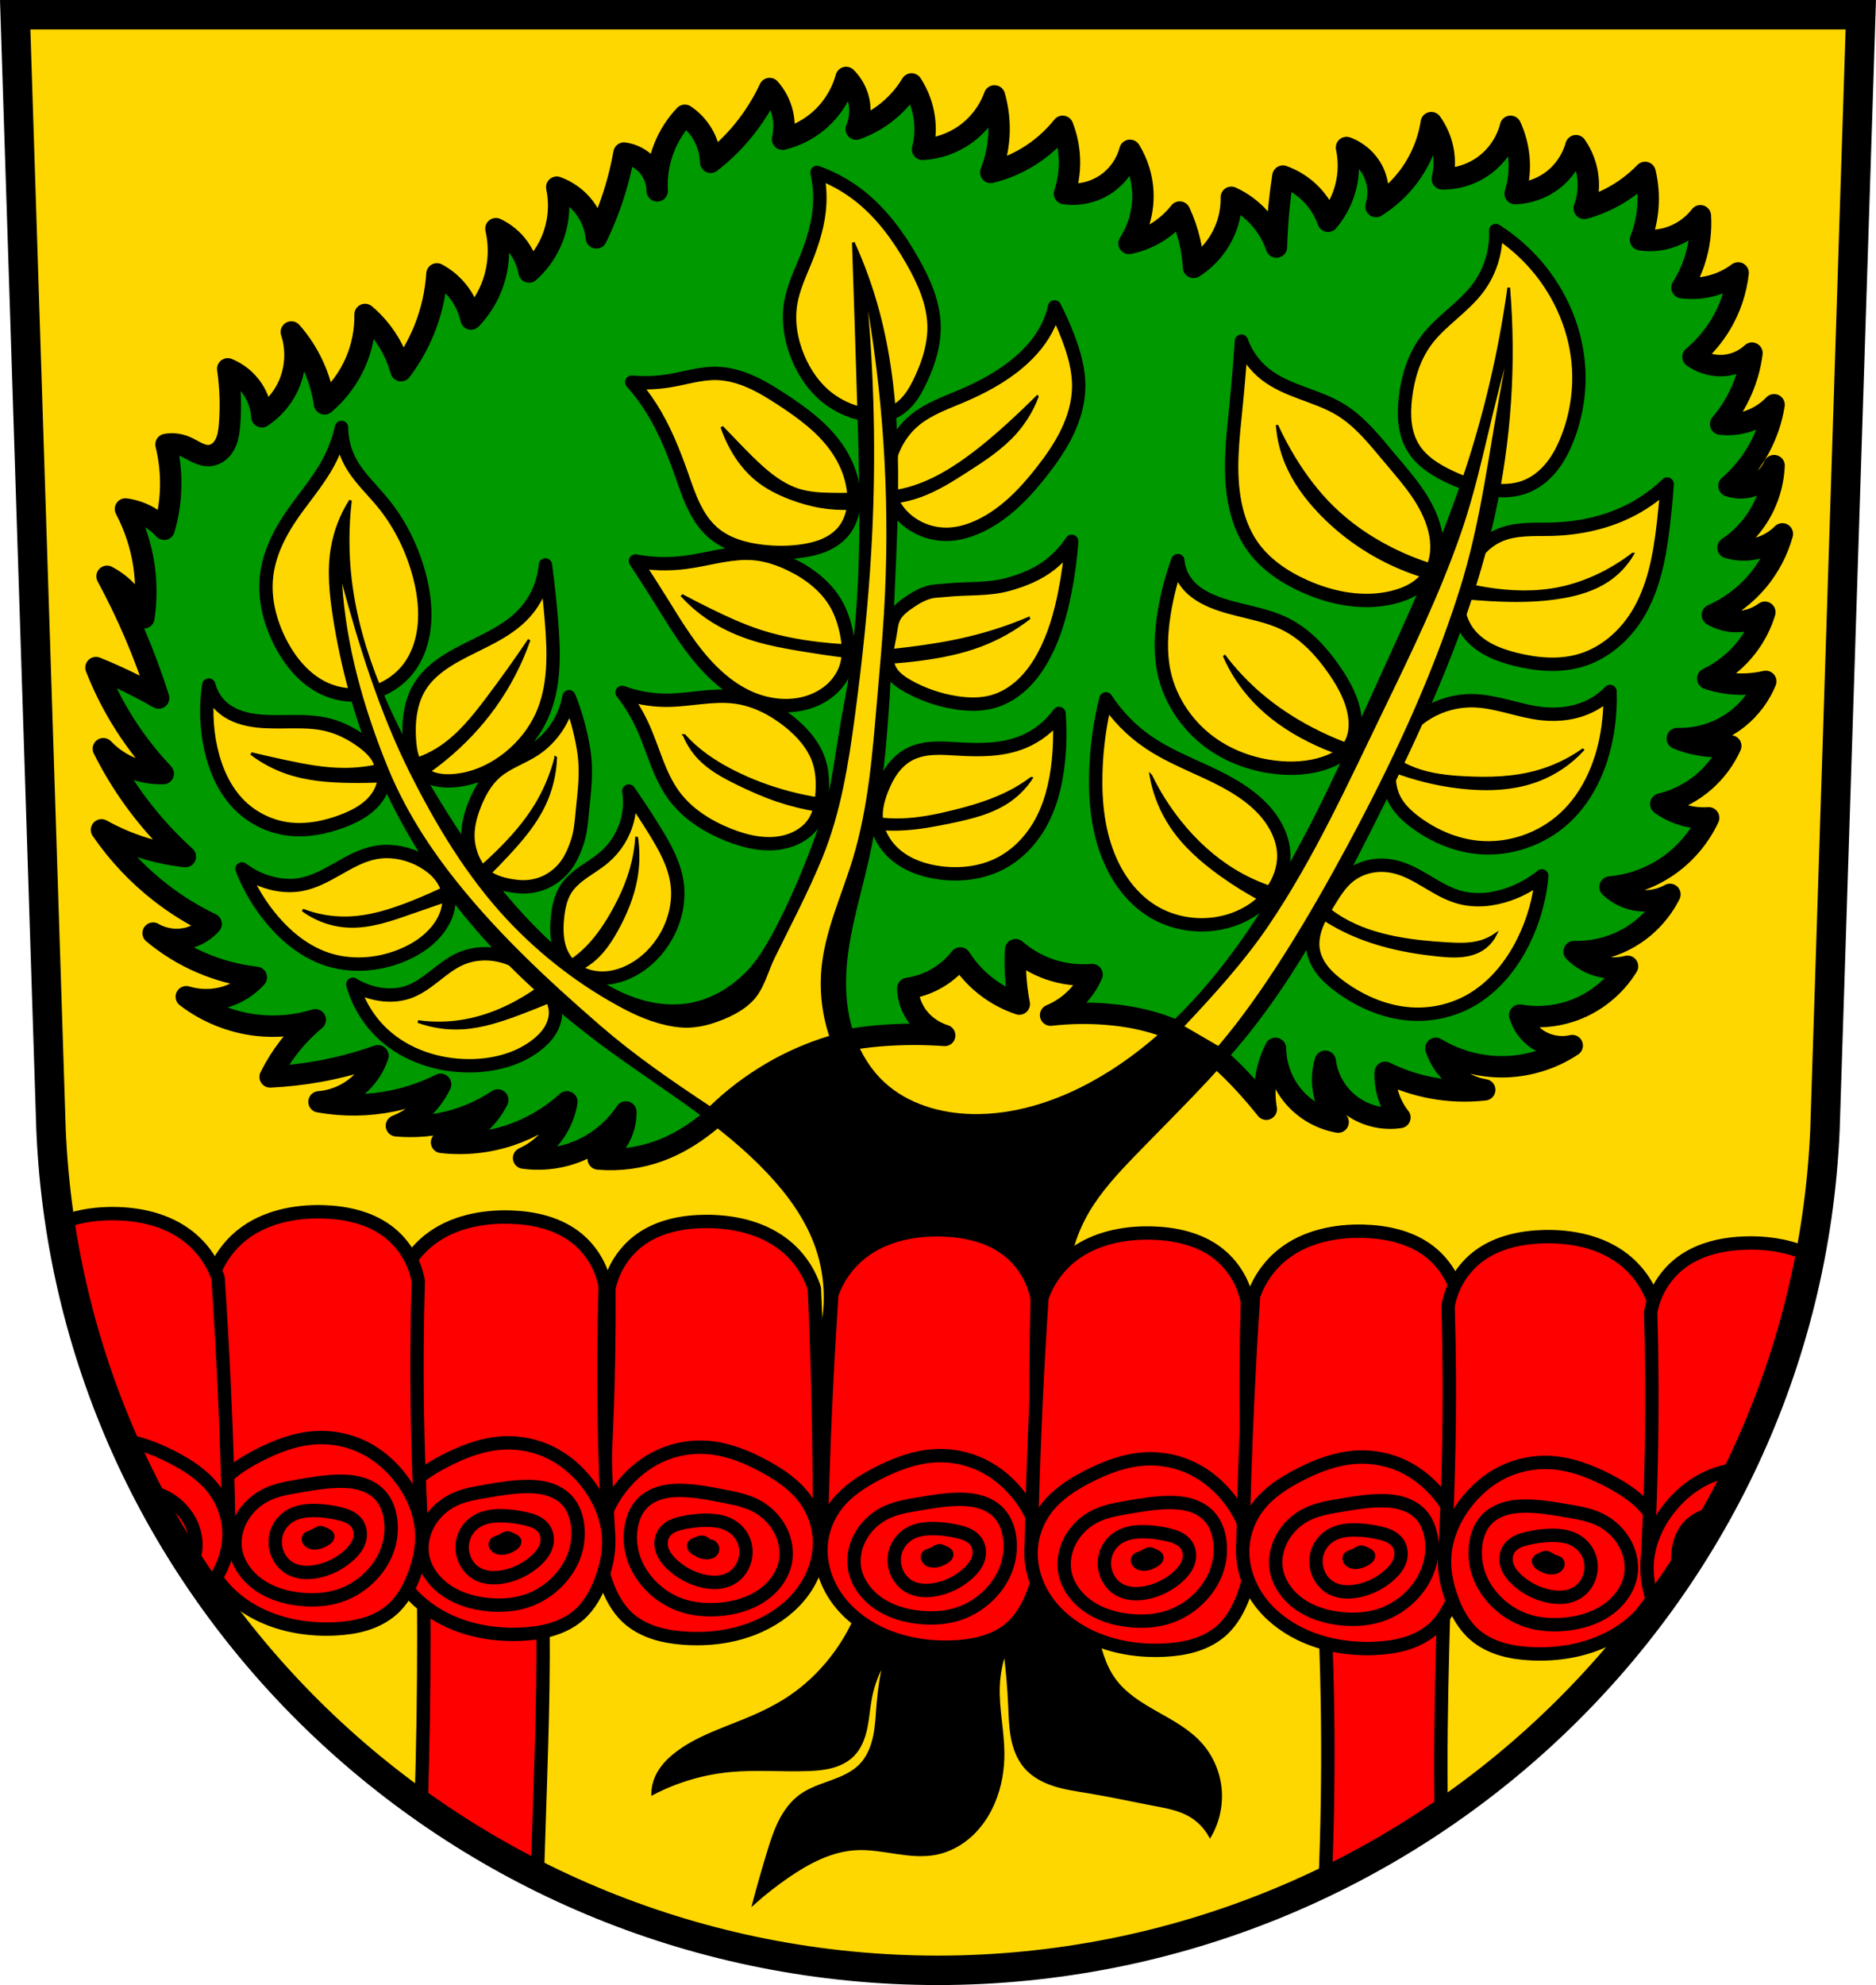
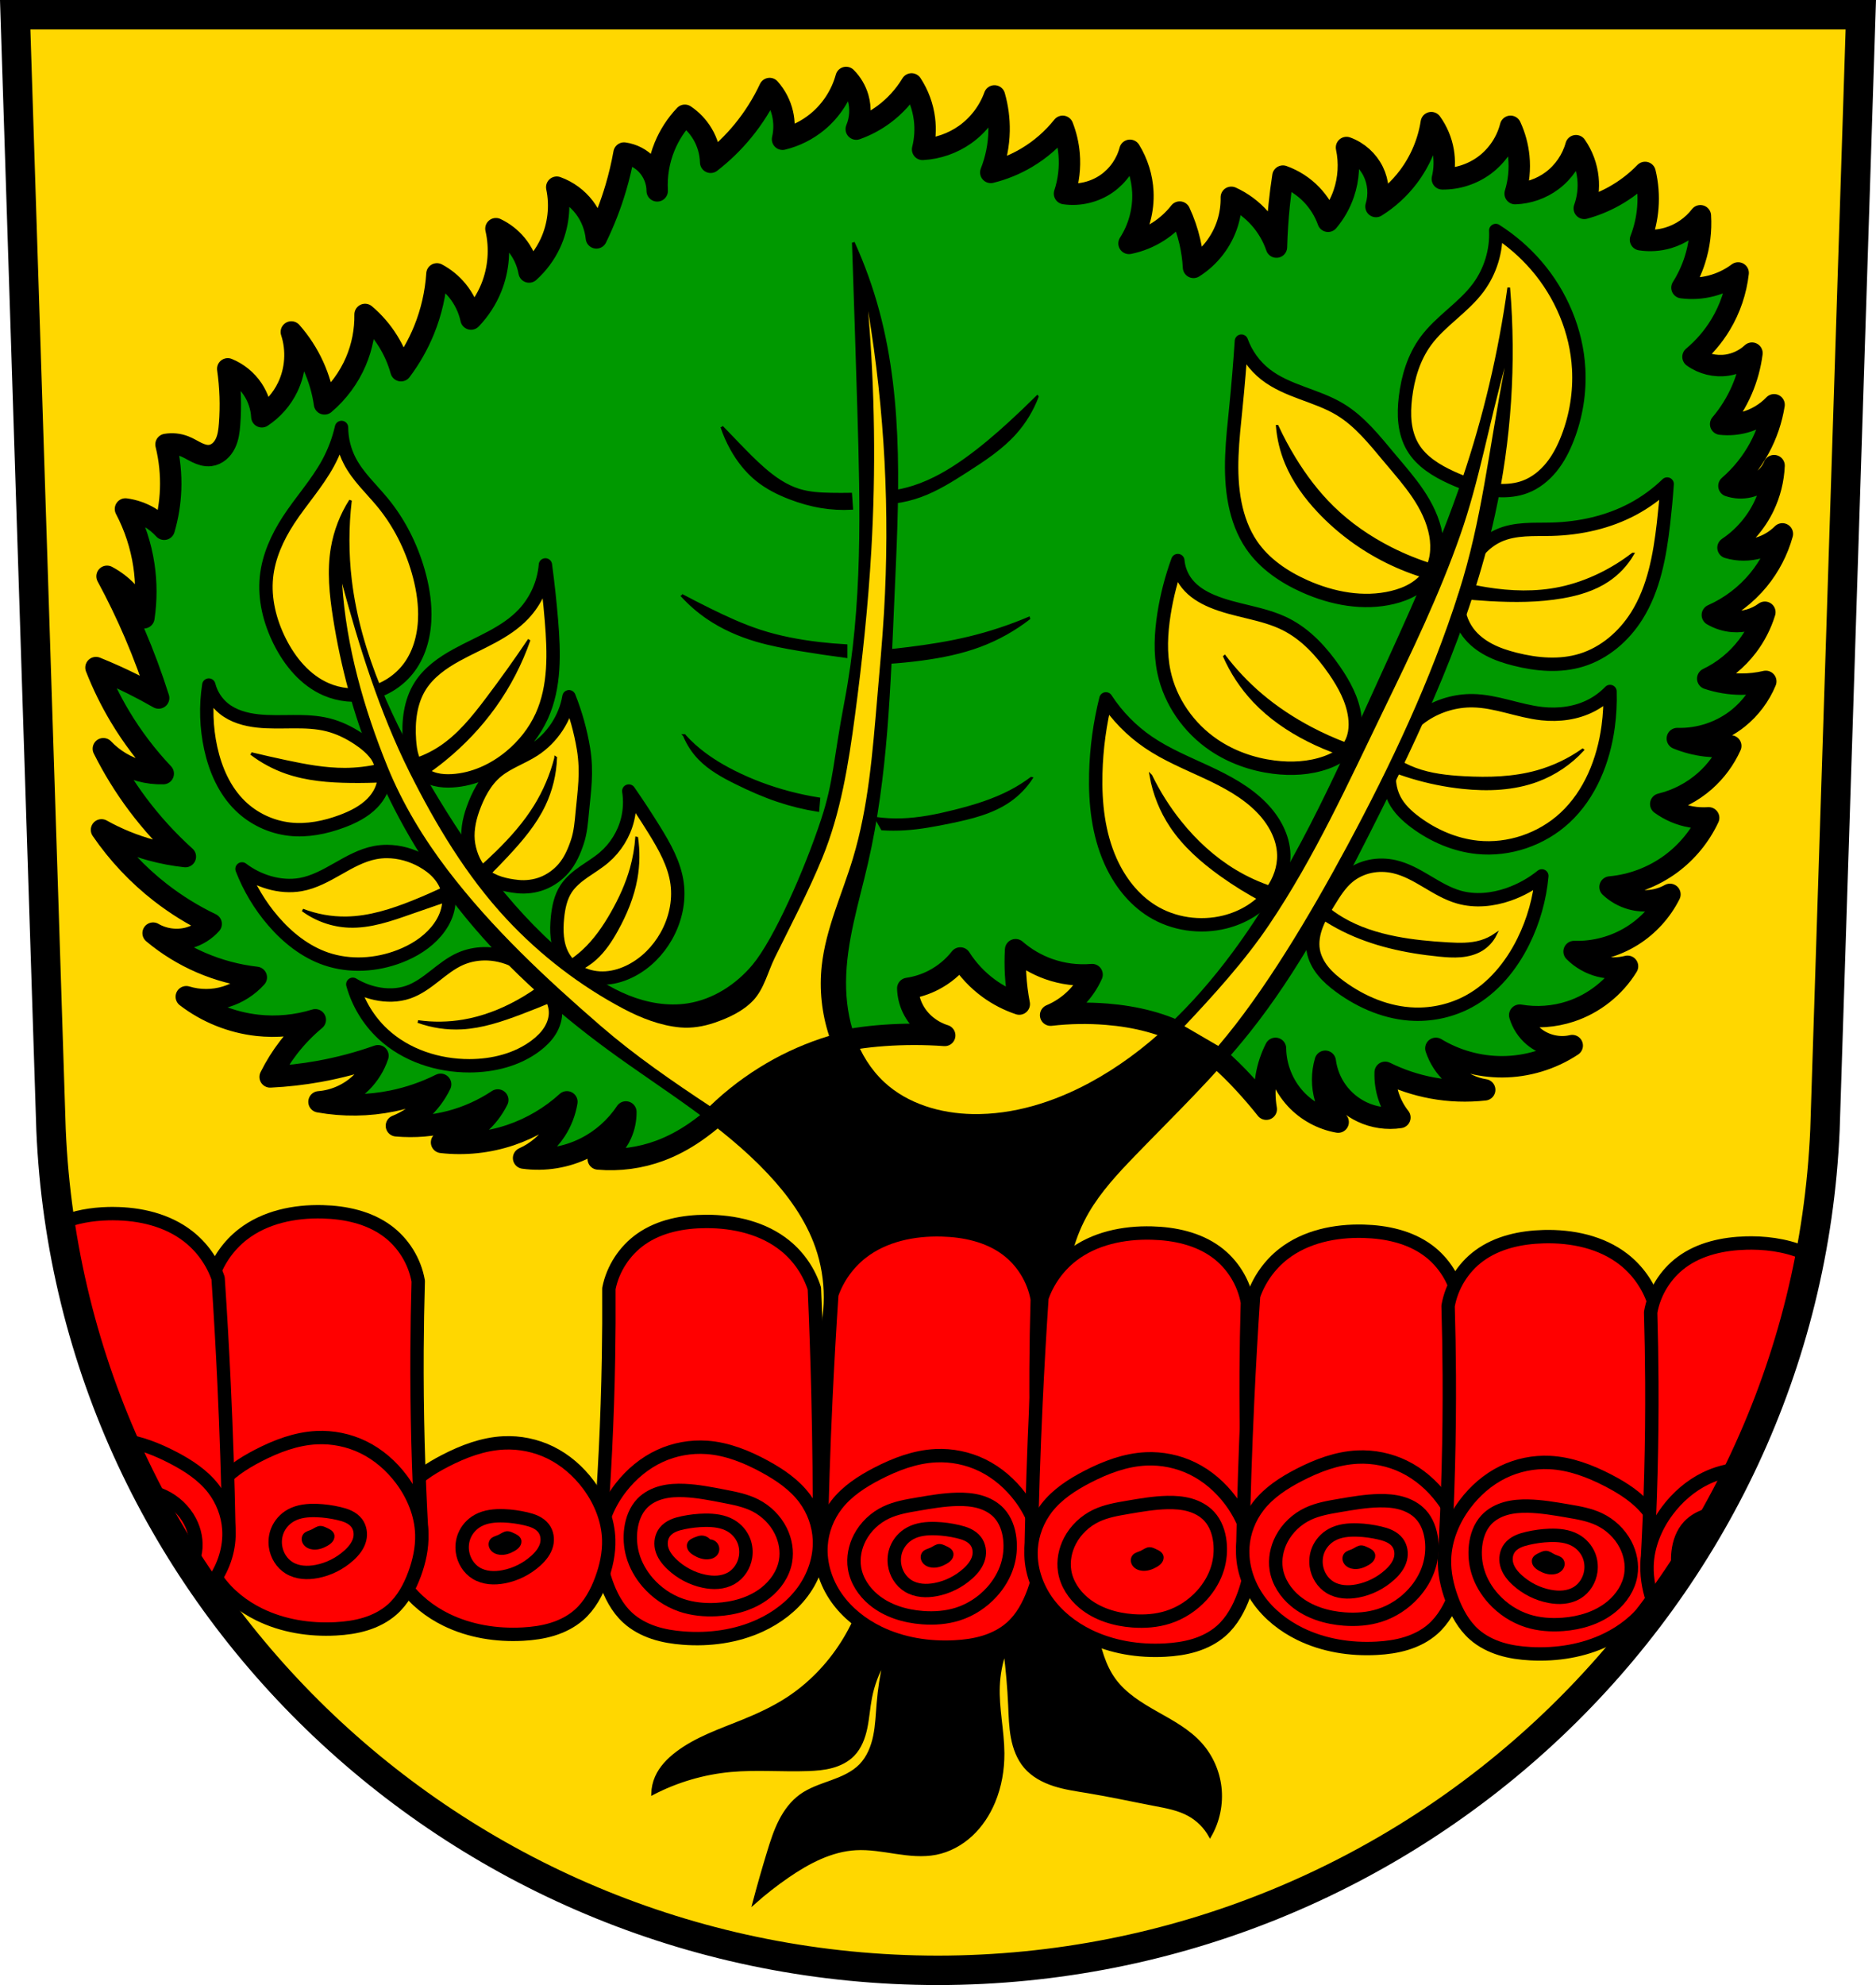
<svg xmlns="http://www.w3.org/2000/svg" width="701.33" height="741.77" viewBox="0 0 701.334 741.769">
  <g transform="translate(.821-38.34)" fill-rule="evenodd">
    <path d="m4.858 43.835l13.398 416.62c7.415 175.25 153.92 314.05 331.59 314.14 177.51-.215 324.07-139.06 331.59-314.14l13.398-416.62h-344.98z" fill="#ffd700" />
    <g stroke="#000">
      <g stroke-linejoin="round">
        <path d="m345.78 421.8c-2.33-1.839-4.251-4.204-5.512-6.891-1.061-2.26-1.651-4.74-1.723-7.235 3.358-.488 6.633-1.541 9.647-3.101 3.869-2 7.301-4.842 9.991-8.269 2.808 4.413 6.451 8.292 10.68 11.369 3.46 2.518 7.31 4.501 11.369 5.857-.707-3.638-1.168-7.324-1.378-11.02-.176-3.097-.176-6.205 0-9.302 3.633 3.159 7.865 5.627 12.403 7.235 5.168 1.831 10.73 2.541 16.193 2.067-1.421 3.188-3.414 6.12-5.857 8.613-2.738 2.794-6.04 5.03-9.647 6.546 6.972-.797 14.02-.913 21.02-.345 10.664.867 21.33 3.382 30.663 8.613 7.857 4.404 14.563 10.607 20.672 17.226 2.873 3.113 5.631 6.332 8.269 9.647-.709-4.094-.709-8.309 0-12.403.622-3.592 1.787-7.089 3.445-10.336.084 6.959 2.841 13.852 7.58 18.949 4.166 4.481 9.821 7.555 15.848 8.613-2.208-2.606-3.863-5.679-4.823-8.958-1.309-4.469-1.309-9.312 0-13.781.522 4.04 2.075 7.941 4.47 11.235 2.395 3.294 5.629 5.973 9.311 7.714 4.365 2.065 9.352 2.795 14.13 2.067-1.791-2.27-3.195-4.845-4.134-7.58-1.024-2.981-1.494-6.152-1.378-9.302 5.548 2.754 11.48 4.732 17.571 5.857 6.464 1.194 13.11 1.427 19.638.689-4.479-.707-8.734-2.774-12.06-5.857-2.833-2.627-4.988-5.979-6.201-9.647 7.433 4.502 16.12 6.914 24.806 6.891 9.249-.025 18.473-2.816 26.18-7.924-5 1.195-10.542-.124-14.47-3.445-2.442-2.065-4.263-4.856-5.168-7.924 6.303 1.088 12.87.61 18.949-1.378 8.807-2.88 16.523-8.978 21.361-16.882-3.373.861-6.963.861-10.336 0-3.632-.927-7-2.854-9.647-5.512 7.6.234 15.255-1.832 21.705-5.857 6.01-3.748 10.952-9.176 14.13-15.504-4.349 2.435-9.671 3.069-14.47 1.723-2.95-.827-5.694-2.378-7.924-4.479 8.174-.733 16.13-3.747 22.739-8.613 6.04-4.449 10.946-10.43 14.13-17.226-2.185.148-4.388.033-6.546-.345-4.091-.715-8.01-2.379-11.369-4.823 6.102-1.471 11.834-4.456 16.537-8.613 4.092-3.617 7.404-8.112 9.647-13.09-3.087.358-6.215.358-9.302 0-3.664-.425-7.268-1.355-10.68-2.756 8.155.262 16.372-2.477 22.739-7.58 4.528-3.629 8.12-8.418 10.336-13.781-3.046.707-6.175 1.055-9.302 1.034-4.209-.029-8.412-.73-12.403-2.067 5.796-2.776 10.919-6.946 14.815-12.06 2.91-3.819 5.138-8.157 6.546-12.747-3.43 2.548-7.801 3.797-12.06 3.445-2.665-.22-5.278-1.051-7.58-2.412 6.654-2.948 12.604-7.47 17.226-13.09 4.14-5.04 7.213-10.945 8.958-17.226-2.383 2.402-5.373 4.196-8.613 5.168-3.793 1.138-7.92 1.138-11.714 0 5.751-3.849 10.444-9.264 13.437-15.504 2.268-4.728 3.566-9.92 3.79-15.16-1.637 3.896-5.196 6.927-9.302 7.924-2.491.605-5.154.484-7.58-.345 4.596-3.976 8.468-8.786 11.369-14.13 2.735-5.03 4.608-10.535 5.512-16.193-2.994 3.123-6.85 5.412-11.02 6.546-2.907.79-5.964 1.025-8.958.689 3.249-3.829 5.928-8.14 7.924-12.747 1.9-4.386 3.18-9.04 3.79-13.781-2.557 2.381-5.846 3.965-9.302 4.479-4.435.66-9.111-.478-12.747-3.101 4.084-3.407 7.593-7.501 10.336-12.06 3.529-5.864 5.778-12.493 6.546-19.293-2.976 2.234-6.391 3.882-9.991 4.823-3.585.937-7.351 1.172-11.02.689 2.036-3.223 3.661-6.705 4.823-10.336 1.704-5.321 2.409-10.96 2.067-16.537-3.02 3.927-7.307 6.865-12.06 8.269-3.339.986-6.896 1.223-10.336.689 1.504-3.855 2.436-7.933 2.756-12.06.34-4.382-.001-8.817-1.034-13.09-3.435 3.541-7.396 6.571-11.714 8.958-3.48 1.924-7.189 3.431-11.02 4.479 1.301-3.623 1.776-7.54 1.378-11.369-.447-4.31-2-8.501-4.479-12.06-1.433 5.191-4.639 9.875-8.958 13.09-3.964 2.952-8.841 4.659-13.781 4.823 1.362-4.443 1.834-9.157 1.378-13.781-.387-3.928-1.44-7.789-3.101-11.369-1.444 5.732-4.911 10.932-9.647 14.47-4.531 3.386-10.192 5.231-15.848 5.168.812-3.375.93-6.915.345-10.336-.657-3.838-2.202-7.522-4.479-10.68-1.137 7.347-4.126 14.4-8.613 20.327-3.306 4.366-7.414 8.123-12.06 11.02 1.314-4.286.936-9.07-1.034-13.09-2.02-4.119-5.678-7.402-9.991-8.958 1.218 5.695.856 11.718-1.034 17.226-1.292 3.767-3.289 7.291-5.857 10.336-1.328-3.719-3.458-7.15-6.201-9.991-2.969-3.075-6.655-5.453-10.68-6.891-.55 3.548-1.01 7.109-1.378 10.68-.543 5.267-.888 10.555-1.034 15.848-1.344-3.919-3.464-7.57-6.201-10.68-2.95-3.353-6.616-6.073-10.68-7.924.065 3.262-.402 6.534-1.378 9.647-2.126 6.781-6.731 12.755-12.747 16.537-.181-3.247-.643-6.479-1.378-9.647-.88-3.792-2.152-7.493-3.79-11.02-2.212 2.832-4.903 5.289-7.924 7.235-3.354 2.16-7.114 3.688-11.02 4.479 3.67-5.685 5.505-12.535 5.168-19.293-.272-5.463-1.948-10.85-4.823-15.504-1.306 4.969-4.413 9.444-8.613 12.403-4.548 3.205-10.342 4.59-15.848 3.79 1.563-4.755 2.153-9.828 1.723-14.815-.305-3.537-1.12-7.03-2.412-10.336-3.724 4.671-8.301 8.661-13.437 11.714-4.176 2.482-8.72 4.346-13.437 5.512 1.947-4.928 3-10.206 3.101-15.504.081-4.417-.501-8.846-1.723-13.09-2.091 5.793-5.995 10.916-11.02 14.47-4.629 3.27-10.189 5.204-15.848 5.512.93-3.704 1.165-7.581.689-11.369-.585-4.655-2.249-9.17-4.823-13.09-2.663 4.413-6.196 8.299-10.336 11.369-3.148 2.334-6.644 4.199-10.336 5.512 1.547-3.675 1.795-7.883.689-11.714-.823-2.85-2.379-5.484-4.479-7.58-1.755 6.431-5.54 12.292-10.68 16.537-3.794 3.134-8.308 5.391-13.09 6.546.737-3.159.737-6.488 0-9.647-.801-3.437-2.476-6.667-4.823-9.302-2.652 5.672-6.02 11.01-9.991 15.848-3.564 4.339-7.618 8.277-12.06 11.714-.093-3.747-1.173-7.466-3.101-10.68-1.643-2.739-3.895-5.11-6.546-6.891-3.222 3.391-5.807 7.385-7.58 11.714-2.136 5.215-3.085 10.912-2.756 16.537-.013-3.535-1.393-7.05-3.79-9.647-2.239-2.427-5.341-4.04-8.613-4.479-.79 4.417-1.825 8.79-3.101 13.09-1.894 6.387-4.316 12.616-7.235 18.604-.415-4.104-1.983-8.09-4.479-11.369-2.621-3.449-6.258-6.117-10.336-7.58 1.488 7.02.628 14.516-2.412 21.02-1.89 4.04-4.603 7.699-7.924 10.68-.678-3.785-2.358-7.385-4.823-10.336-2.063-2.47-4.669-4.484-7.58-5.857 1.689 7.295 1.079 15.11-1.723 22.05-1.75 4.339-4.339 8.339-7.58 11.714-.841-3.903-2.63-7.598-5.168-10.68-2.089-2.536-4.68-4.656-7.58-6.201-.466 7.204-2.101 14.33-4.823 21.02-2.198 5.398-5.101 10.508-8.613 15.16-1.073-3.879-2.702-7.604-4.823-11.02-2.327-3.752-5.245-7.137-8.613-9.991.102 6.01-1.08 12.04-3.445 17.571-2.607 6.094-6.653 11.568-11.714 15.848-.695-4.873-2.092-9.646-4.134-14.13-2.109-4.625-4.905-8.936-8.269-12.747 2.21 6.725 1.705 14.3-1.378 20.672-2.153 4.449-5.523 8.301-9.647 11.02-.195-3.671-1.399-7.282-3.445-10.336-2.26-3.372-5.543-6.05-9.302-7.58.983 6.838 1.215 13.783.689 20.672-.19 2.488-.495 5.03-1.6 7.263-.553 1.118-1.305 2.148-2.265 2.945-.96.797-2.132 1.354-3.37 1.506-1.72.211-3.444-.358-5-1.113-1.56-.755-3.03-1.703-4.643-2.333-2.177-.85-4.588-1.091-6.891-.689 1.356 5.51 1.938 11.211 1.723 16.882-.19 5.01-1 10-2.412 14.815-1.601-1.756-3.466-3.271-5.512-4.479-2.74-1.616-5.805-2.678-8.958-3.101 3.451 6.554 5.791 13.691 6.891 21.02.975 6.498.975 13.14 0 19.638-1.22-3.135-2.975-6.06-5.168-8.613-2.41-2.805-5.348-5.155-8.613-6.891 3.768 6.958 7.218 14.09 10.336 21.361 3.381 7.885 6.372 15.937 8.958 24.12-3.165-1.815-6.382-3.539-9.647-5.168-4.509-2.25-9.107-4.319-13.781-6.201 2.474 6.321 5.473 12.435 8.958 18.26 4.596 7.683 10.04 14.86 16.193 21.361-2.901.079-5.813-.27-8.613-1.034-5.234-1.427-10.06-4.322-13.781-8.269 3.623 7.251 7.895 14.179 12.747 20.672 5.313 7.109 11.323 13.696 17.915 19.638-4.303-.469-8.57-1.276-12.747-2.412-6.478-1.76-12.741-4.312-18.604-7.58 6.081 8.885 13.549 16.82 22.05 23.428 5.874 4.566 12.239 8.5 18.949 11.714-2.19 2.461-5.097 4.277-8.269 5.168-4.466 1.254-9.431.617-13.437-1.723 5.4 4.511 11.455 8.237 17.915 11.02 6.571 2.836 13.561 4.699 20.672 5.512-3.047 3.375-7.02 5.904-11.369 7.235-4.792 1.467-10.02 1.467-14.815 0 7.657 5.874 16.937 9.61 26.528 10.68 7.274.811 14.715.103 21.705-2.067-3.697 3.064-7.05 6.537-9.991 10.336-2.655 3.434-4.967 7.133-6.891 11.02 6.123-.289 12.227-.98 18.26-2.067 7.493-1.35 14.875-3.311 22.05-5.857-1.247 3.755-3.39 7.208-6.201 9.991-4.213 4.171-9.936 6.784-15.848 7.235 9.1 1.635 18.508 1.517 27.562-.345 6.208-1.276 12.247-3.367 17.915-6.201-1.821 3.794-4.416 7.215-7.58 9.991-2.648 2.324-5.69 4.196-8.958 5.512 6.807.613 13.72.027 20.327-1.723 6.239-1.653 12.202-4.342 17.571-7.924-1.75 3.547-4.228 6.733-7.235 9.302-3.912 3.342-8.719 5.626-13.781 6.546 8.676.993 17.568.045 25.839-2.756 7.76-2.628 14.965-6.88 21.02-12.403-.626 3.793-2.043 7.454-4.134 10.68-2.919 4.504-7.161 8.14-12.06 10.336 7.841 1.099 16.01-.241 23.08-3.79 6.105-3.061 11.388-7.743 15.16-13.437.028 2.837-.564 5.679-1.723 8.269-1.757 3.927-4.833 7.249-8.613 9.302 7.797.692 15.745-.375 23.08-3.101 4.635-1.721 9.02-4.091 13.09-6.891 10.849-7.452 19.475-17.873 30.663-24.806 11.889-7.368 26.01-10.362 39.965-11.369 7.566-.546 15.172-.546 22.739 0-2.368-.735-4.6-1.909-6.546-3.445z" fill="#090" stroke-width="8" />
        <g fill="#ffd700" stroke-width="5">
-           <path d="m304.61 102.77c.865 3.777 1.214 7.671 1.033 11.541-.335 7.185-2.478 14.173-5.168 20.844-2.164 5.368-4.712 10.66-5.684 16.365-1.173 6.889.053 14.05 2.756 20.498 2.425 5.782 6.087 11.125 11.03 14.988 3.774 2.953 8.241 4.994 12.92 6.03 3.586.793 7.427.982 10.852-.346 2.645-1.025 4.897-2.907 6.684-5.109 1.787-2.203 3.138-4.725 4.342-7.293 2.989-6.375 5.166-13.288 4.996-20.326-.207-8.566-3.856-16.672-8.098-24.12-5.246-9.207-11.62-17.952-19.982-24.461-4.725-3.678-10.04-6.597-15.676-8.613zm88.82 50.26c-.488 2.202-1.206 4.353-2.137 6.408-2.508 5.537-6.533 10.294-11.154 14.242-6.442 5.504-14.03 9.511-21.836 12.816-5.92 2.508-12.12 4.706-17.09 8.781-5.383 4.412-8.988 10.911-9.969 17.801-.616 4.326-.203 8.865 1.662 12.816 1.477 3.13 3.833 5.818 6.646 7.834 3.909 2.8 8.719 4.312 13.527 4.271 4.45-.038 8.819-1.37 12.818-3.322 9.197-4.489 16.48-12.12 22.785-20.18 3.577-4.573 6.923-9.364 9.445-14.594 2.522-5.23 4.205-10.931 4.32-16.736.13-6.511-1.701-12.907-4.04-18.986-1.461-3.804-3.125-7.53-4.984-11.156zm-126.37 24.842c-5.997-.137-11.825 1.788-17.744 2.756-4.605.753-9.305.928-13.953.518 2.597 2.906 4.961 6.02 7.06 9.303 5.083 7.938 8.585 16.774 11.715 25.666 1.351 3.839 2.645 7.712 4.418 11.375 1.773 3.663 4.055 7.14 7.123 9.814 5.04 4.391 11.795 6.299 18.434 7.06 5.03.579 10.145.572 15.16-.172 2.833-.42 5.648-1.082 8.271-2.23 2.624-1.148 5.059-2.802 6.889-5.01 1.766-2.128 2.928-4.722 3.518-7.424.59-2.702.62-5.509.271-8.252-.736-5.782-3.15-11.284-6.547-16.02-5.274-7.351-12.751-12.798-20.326-17.744-3.697-2.414-7.466-4.748-11.504-6.533-4.04-1.785-8.371-3.01-12.785-3.113zm132.78 62.74c-2.151 3.228-4.803 6.122-7.832 8.545-4.686 3.747-10.404 6.03-16.14 7.594-7.436 2.027-15.358 1.316-23.02 2.137-2.164.232-4.39.183-6.48.787-2.076.6-4.055 1.586-5.861 2.773-2.495 1.64-5.172 3.365-6.73 5.912-1.453 2.373-1.489 5.364-2.053 8.092-.408 1.973-.844 3.949-.959 5.961-.115 2.01.105 4.081.959 5.906.675 1.444 1.727 2.689 2.932 3.732 1.205 1.043 2.562 1.894 3.951 2.676 5.502 3.096 11.568 5.177 17.803 6.17 4.73.753 9.645.873 14.24-.475 4.167-1.222 7.937-3.622 11.06-6.635 3.127-3.01 5.633-6.626 7.686-10.453 3.917-7.302 6.211-15.371 7.832-23.498 1.266-6.346 2.139-12.771 2.611-19.225zm-121.77 4.467c-7.659.025-15.235 2.459-22.896 3.422-6.122.77-12.362.594-18.432-.518 3.168 4.78 6.269 9.604 9.303 14.471 5.737 9.204 11.309 18.658 18.949 26.355 3.927 3.957 8.4 7.425 13.436 9.818 7.147 3.396 15.554 4.5 23.08 2.068 3.239-1.046 6.287-2.736 8.777-5.057 2.49-2.32 4.409-5.281 5.348-8.553 1.135-3.957.816-8.195 0-12.23-.752-3.718-1.927-7.375-3.789-10.68-3.795-6.736-10.253-11.649-17.227-14.988-4.183-2-8.649-3.515-13.266-3.961-1.098-.106-2.193-.152-3.287-.148zm-46.32 52c2.994 3.824 5.543 7.994 7.58 12.402 4 8.657 6.086 18.313 11.713 26.01 5.04 6.897 12.566 11.646 20.5 14.814 6.939 2.771 14.687 4.446 21.877 2.412 4.176-1.181 8.08-3.699 10.336-7.408 1.869-3.077 2.498-6.745 2.756-10.336.287-3.99.151-8.06-1.033-11.885-1.898-6.125-6.354-11.164-11.369-15.16-5.798-4.62-12.634-8.15-19.982-9.129-8.507-1.134-17.09 1.178-25.668 1.205-5.684.018-11.37-.978-16.709-2.928zm163.35 7.854c-3.392 4.731-8.14 8.48-13.529 10.682-7.506 3.066-15.879 3.089-23.973 2.611-3.185-.188-6.377-.448-9.563-.258-3.185.19-6.394.851-9.188 2.393-2.418 1.334-4.456 3.294-6.086 5.523-1.63 2.229-2.866 4.725-3.883 7.293-1.377 3.476-2.375 7.187-2.137 10.918.341 5.337 3.263 10.33 7.359 13.768 4.632 3.888 10.615 5.88 16.613 6.645 7.49.955 15.324.061 22.07-3.322 6.135-3.075 11.187-8.117 14.715-14 4.41-7.359 6.47-15.915 7.357-24.447.614-5.91.695-11.876.238-17.801z" />
          <path d="m558.36 124.47c.334 7.586-2.02 15.263-6.547 21.359-5.579 7.513-14.11 12.432-19.637 19.982-4.448 6.076-6.689 13.54-7.58 21.02-.378 3.17-.527 6.382-.154 9.553.372 3.171 1.279 6.306 2.91 9.05 3.183 5.357 8.803 8.778 14.471 11.369 5.557 2.54 11.468 4.514 17.57 4.824 3.382.172 6.823-.18 9.99-1.379 3.884-1.47 7.229-4.174 9.836-7.406 2.607-3.232 4.512-6.982 6.01-10.854 3.179-8.194 4.615-17.06 4.133-25.84-.777-14.14-6.599-27.866-15.848-38.586-4.377-5.073-9.502-9.5-15.16-13.09zm-95.09 41.34c-.548 8.28-1.236 16.551-2.066 24.807-1.2 11.932-2.688 24.07-.346 35.83 1.094 5.496 3.045 10.874 6.201 15.504 4.81 7.06 12.179 12.03 19.982 15.504 10.231 4.55 21.846 6.761 32.73 4.135 2.697-.651 5.339-1.599 7.73-3.01 2.391-1.407 4.529-3.288 6.05-5.607 2.812-4.286 3.318-9.769 2.412-14.814-.996-5.545-3.562-10.705-6.713-15.375-3.151-4.67-6.892-8.906-10.514-13.221-5.614-6.689-11.127-13.747-18.604-18.26-4.413-2.664-9.34-4.331-14.172-6.127-4.832-1.796-9.682-3.782-13.736-6.965-4.064-3.191-7.206-7.543-8.957-12.404zm159.17 53.4c-3.792 3.669-8.097 6.81-12.748 9.303-9.265 4.965-19.811 7.292-30.32 7.578-3.38.092-6.767-.02-10.141.205-3.374.226-6.766.803-9.842 2.207-5.664 2.586-9.788 7.787-12.402 13.438-1.603 3.464-2.728 7.207-2.758 11.02-.032 4.177 1.292 8.368 3.791 11.715 2.056 2.754 4.854 4.899 7.898 6.492 3.045 1.594 6.34 2.656 9.672 3.498 8.119 2.052 16.801 2.803 24.807.346 8.617-2.645 15.87-8.908 20.67-16.537 6.423-10.208 8.604-22.472 9.992-34.453.571-4.927 1.031-9.867 1.379-14.814zm-182.94 28.596c-2.365 6.472-4.099 13.175-5.168 19.982-1.129 7.188-1.509 14.588 0 21.705 2.336 11.02 9.28 20.898 18.604 27.22 6.648 4.506 14.429 7.252 22.395 8.27 6.579.84 13.391.503 19.639-1.723 3.167-1.128 6.261-2.815 8.268-5.512 1.22-1.64 1.988-3.596 2.352-5.607.364-2.01.334-4.081.061-6.107-.848-6.276-3.986-12.01-7.58-17.227-4.801-6.963-10.702-13.431-18.26-17.227-8.618-4.328-18.68-4.858-27.563-8.613-3.529-1.492-6.914-3.548-9.301-6.545-1.954-2.454-3.168-5.489-3.445-8.613zm161.58 48.922c-1.998 2.079-4.335 3.832-6.891 5.168-5.654 2.955-12.262 3.797-18.604 3.102-8.726-.957-17.06-4.695-25.84-4.824-6.305-.093-12.621 1.743-17.916 5.168-6.811 4.405-11.926 11.612-13.09 19.639-.593 4.082-.15 8.383 1.723 12.06 1.787 3.508 4.76 6.27 7.924 8.613 6.747 4.996 14.733 8.44 23.08 9.301 11.804 1.216 24.02-2.961 32.73-11.02 9.421-8.724 14.476-21.384 16.191-34.11.584-4.336.815-8.719.689-13.09zm-188.46 2.756c-2.282 9.125-3.557 18.505-3.791 27.908-.277 11.153.964 22.542 5.514 32.729 3.341 7.481 8.55 14.274 15.504 18.605 8 4.984 18.07 6.414 27.22 4.135 6.91-1.722 13.4-5.599 17.57-11.371 2.88-3.985 4.603-8.864 4.479-13.779-.168-6.625-3.641-12.827-8.268-17.572-5.72-5.867-13.11-9.796-20.533-13.258-7.426-3.462-15.08-6.584-21.844-11.203-6.278-4.286-11.698-9.824-15.848-16.193zm103.31 62.16c-1.522-.021-3.046.12-4.535.436-2.979.63-5.817 1.957-8.164 3.896-3.043 2.514-5.167 5.94-7.234 9.303-1.713 2.787-3.434 5.594-4.615 8.645-1.181 3.051-1.805 6.392-1.242 9.615.493 2.819 1.876 5.431 3.676 7.656 1.8 2.225 4.01 4.086 6.316 5.779 8.119 5.961 17.838 10.04 27.906 10.336 7.04.209 14.14-1.451 20.326-4.822 8.993-4.9 15.79-13.213 20.328-22.395 3.775-7.637 6.124-15.976 6.891-24.461-3.699 2.984-7.916 5.326-12.404 6.891-5.958 2.077-12.534 2.759-18.604 1.033-4.29-1.22-8.154-3.574-11.99-5.85-3.836-2.276-7.778-4.53-12.13-5.52-1.484-.338-3.01-.522-4.527-.543z" />
          <path d="m126.85 198.07c-1.054 4.62-2.739 9.1-4.996 13.264-4.126 7.617-10.07 14.08-14.801 21.336-4.206 6.45-7.486 13.675-8.266 21.336-.839 8.249 1.283 16.615 4.998 24.03 3.792 7.567 9.534 14.507 17.299 17.875 5.04 2.188 10.784 2.751 16.15 1.539 5.95-1.345 11.383-4.887 14.992-9.805 4.137-5.636 5.783-12.805 5.766-19.797-.014-5.464-.981-10.897-2.498-16.15-2.684-9.287-7.123-18.1-13.262-25.564-4.211-5.123-9.253-9.682-12.303-15.57-1.991-3.844-3.055-8.165-3.076-12.494zm76.23 51.37c-.56 6.779-3.477 13.34-8.133 18.299-6.746 7.184-16.439 10.617-25.08 15.361-5.254 2.886-10.341 6.461-13.555 11.521-3.769 5.936-4.567 13.318-4.066 20.332.152 2.129.418 4.265 1.063 6.299.645 2.034 1.688 3.975 3.23 5.449 1.516 1.449 3.464 2.399 5.498 2.91 2.034.511 4.156.599 6.25.477 7.95-.464 15.546-3.963 21.686-9.04 4.966-4.103 9.09-9.271 11.748-15.14 4.997-11.01 4.618-23.64 3.615-35.693-.578-6.945-1.332-13.876-2.26-20.783zm-125.84 44.889c-1.218 7.832-.969 15.889.73 23.631 1.745 7.952 5.144 15.744 10.963 21.438 4.972 4.864 11.603 7.995 18.516 8.77 6.588.738 13.273-.616 19.488-2.922 4.2-1.558 8.326-3.613 11.451-6.822 2.491-2.559 4.301-5.93 4.385-9.5.072-3.059-1.128-6.06-2.951-8.516-1.823-2.457-4.239-4.416-6.793-6.102-3.443-2.273-7.208-4.104-11.207-5.117-8.535-2.161-17.558-.506-26.311-1.461-4.531-.494-9.123-1.764-12.668-4.629-2.745-2.219-4.744-5.346-5.604-8.77zm134.65 4.359c-1.375 8.05-6.248 15.442-13.1 19.881-4.453 2.883-9.662 4.561-13.779 7.906-4.42 3.592-7.153 8.938-9.04 14.232-1.5 4.215-2.367 8.924-1.58 13.328.729 4.078 2.535 8.336 5.646 11.07 3.363 2.956 8.198 4.047 12.65 4.518 3.151.333 6.475-.093 9.422-1.256 2.95-1.164 5.667-3.129 7.748-5.521 2.446-2.811 3.984-6.38 5.164-9.914 1.187-3.556 1.497-7.362 1.84-11.1.724-7.875 1.919-14.852.451-23.721-1.1-6.646-2.921-13.172-5.422-19.428zm22.365 35.24c.553 3.523.398 7.154-.453 10.617-1.353 5.508-4.49 10.556-8.809 14.232-2.357 2.01-5.03 3.597-7.568 5.369-2.537 1.772-4.986 3.778-6.664 6.379-2.02 3.133-2.782 6.909-3.164 10.617-.506 4.918-.358 10.13 2.033 14.457 1.49 2.696 3.814 4.917 6.553 6.326 2.925 1.505 6.288 2.081 9.57 1.852 3.282-.23 6.482-1.245 9.404-2.756 5.517-2.852 10.05-7.471 13.1-12.877 3.35-5.927 4.964-12.904 4.066-19.652-.969-7.28-4.713-13.866-8.584-20.11-3.039-4.899-6.203-9.72-9.488-14.457zm-90.33 22.586c-1.531-.007-3.062.13-4.57.422-4.971.963-9.465 3.519-13.867 6.02-4.402 2.502-8.921 5.03-13.906 5.916-3.878.69-7.905.346-11.693-.732-3.689-1.05-7.179-2.794-10.232-5.115 2.748 7.1 6.722 13.723 11.693 19.488 5.346 6.199 11.989 11.482 19.734 14.13 8.867 3.03 18.787 2.406 27.527-.975 5.18-2 10.07-5.01 13.643-9.258 1.751-2.082 3.178-4.46 4-7.05.822-2.593 1.023-5.407.385-8.05-.592-2.449-1.886-4.7-3.566-6.578-1.68-1.878-3.736-3.396-5.934-4.629-4.02-2.256-8.619-3.566-13.213-3.588zm36.15 38.22c-3.03.056-6.04.684-8.805 1.906-3.537 1.564-6.579 4.04-9.625 6.42-3.046 2.383-6.208 4.739-9.863 6-3.889 1.346-8.162 1.372-12.182.488-3-.66-5.895-1.819-8.525-3.412 1.948 7.04 5.871 13.525 11.205 18.516 8.608 8.05 20.614 11.961 32.402 11.938 8.811-.017 17.829-2.227 24.848-7.553 2.053-1.558 3.933-3.386 5.291-5.576 1.358-2.19 2.172-4.764 2.02-7.336-.139-2.327-1.052-4.543-2.191-6.576-2.44-4.355-5.99-8.09-10.232-10.719-3.426-2.125-7.31-3.539-11.318-3.967-1-.107-2.01-.152-3.02-.133z" />
        </g>
      </g>
      <path d="m318.19 128.96c.715 20.887 1.386 41.775 2.01 62.66 1.086 36.38 2.01 73.11-4.82 108.86-4.234 22.17-4.04 29.883-8.734 44.12-6.29 19.1-17.736 44.973-25.743 54.55-6.246 7.471-14.95 13.11-24.572 14.604-7.53 1.17-15.31-.211-22.379-3.059-7.07-2.847-13.486-7.112-19.49-11.805-22.626-17.683-39.719-41.475-54.35-66.19-14.23-24.04-26.623-49.879-29.916-77.62-1.171-9.862-1.171-19.864 0-29.727-3.422 5.359-5.758 11.408-6.828 17.676-1.473 8.622-.555 17.468.803 26.11 2.864 18.228 7.684 36.17 14.631 53.26 7.986 19.65 18.777 38.15 31.893 54.82 16.09 20.45 35.585 38.06 56.6 53.41 20.2 14.75 42.06 27.657 59.21 45.861 7.639 8.108 14.33 17.346 17.996 27.865 4.186 12.01 4.186 25.432 0 37.441l44.617 11.744 55.03-3.615c-9.264-18.17-8.637-41.01 1.607-58.646 4.603-7.922 10.91-14.7 17.273-21.291 14.616-15.14 29.872-29.733 42.98-46.19 17.957-22.549 31.566-48.2 44.588-73.912 19.363-38.24 37.822-77.44 46.998-119.3 6.084-27.761 7.986-56.44 5.623-84.76-3.363 24.293-9.02 48.27-16.871 71.5-9.112 26.964-21.13 52.834-32.938 78.73-15.485 33.975-30.81 68.4-53.02 98.41-14.555 19.664-32.27 37.449-53.828 49.01-13.457 7.213-28.519 11.931-43.785 11.65-12.08-.222-24.479-3.833-33.34-12.05-5.086-4.717-8.833-10.79-11.178-17.318-2.345-6.528-3.317-13.505-3.283-20.441.073-15.14 4.829-29.809 8.223-44.568 7.43-32.32 8.393-65.71 9.854-98.84 1.584-35.917 3.717-72.53-5.623-107.25-2.368-8.803-5.463-17.412-9.24-25.709zm85.21 488.14l-79.09 8.598c-1.676 9.384-5.202 18.434-10.316 26.479-5.303 8.342-12.331 15.613-20.633 20.979-5.174 3.344-10.8 5.932-16.508 8.252-8.53 3.467-17.445 6.444-24.76 12.04-3.135 2.397-5.979 5.328-7.564 8.941-.855 1.948-1.326 4.063-1.377 6.189 9.06-4.727 19.05-7.666 29.23-8.598 9.593-.878 19.26.001 28.887-.344 3.03-.111 6.072-.349 8.994-1.148 2.922-.799 5.736-2.191 7.857-4.354 2.649-2.701 4.04-6.403 4.814-10.11.775-3.703 1.01-7.5 1.719-11.215.928-4.832 2.68-9.505 5.158-13.756-1.159 5.21-1.963 10.499-2.406 15.818-.339 4.066-.469 8.166-1.291 12.162-.822 3.996-2.403 7.95-5.244 10.879-2.93 3.02-6.942 4.711-10.896 6.148-3.955 1.438-8.04 2.738-11.455 5.199-3.33 2.402-5.844 5.803-7.709 9.461-1.865 3.658-3.124 7.59-4.328 11.516-1.958 6.383-3.792 12.804-5.502 19.258 4.03-3.583 8.283-6.916 12.725-9.973 7.637-5.256 16.191-9.8 25.447-10.316 5.01-.279 9.993.635 14.953 1.375 4.96.74 10.04 1.307 14.965.344 4.938-.966 9.522-3.471 13.215-6.889 3.693-3.418 6.51-7.726 8.449-12.369 2.399-5.744 3.473-12 3.439-18.225-.045-8.394-2.065-16.716-1.719-25.1.179-4.328.992-8.63 2.406-12.725.843 6.622 1.418 13.277 1.721 19.945.183 4.04.268 8.099 1.016 12.07.748 3.972 2.206 7.898 4.83 10.971 2.785 3.261 6.718 5.366 10.799 6.682 4.081 1.316 8.355 1.906 12.586 2.604 8.407 1.386 16.734 3.217 25.1 4.814 4.366.833 8.832 1.633 12.723 3.781 3.307 1.826 6.084 4.603 7.91 7.91 3.155-5.466 4.502-11.956 3.783-18.227-.683-5.956-3.228-11.692-7.223-16.16-4.506-5.04-10.603-8.321-16.49-11.648-5.887-3.328-11.858-6.953-15.834-12.424-3.847-5.292-5.481-11.835-6.879-18.227-2.216-10.128-4.052-20.339-5.502-30.605z" />
    </g>
    <path d="m323.74 154.58c2.496 29.71 2.892 59.6 1.184 89.36-1.185 20.653-3.382 41.24-6.115 61.742-2.414 18.11-5.3 36.36-12.23 53.26-5.224 12.74-11.686 24.928-17.754 37.28-2.631 5.358-3.981 11.646-8.09 15.979-3.81 4.02-9.161 6.491-14.4 8.285-4.082 1.398-8.525 2.16-12.822 1.775-7.373-.66-14.558-3.454-21.11-6.904-16.267-8.569-31.25-20.09-43.793-33.535-15.01-16.09-26.562-35.39-36.401-55.07-11.14-22.285-18.888-47.25-25.14-70.39 1.548 23.58 8.122 46.67 16.965 68.45 5.642 13.897 13.576 26.944 22.684 38.861 16.461 21.538 36.517 40.25 57.01 57.996 12.766 11.05 26.746 20.662 40.834 29.984 6.363-6.144 13.493-11.518 21.11-15.979 7.368-4.317 15.288-7.762 23.475-10.258-2.778-8.414-3.727-17.428-2.762-26.24 1.517-13.847 7.607-26.712 11.639-40.04 5.826-19.265 7.351-39.522 9.07-59.57.926-10.778 1.919-21.553 2.564-32.35 2.248-37.61.259-75.47-5.918-112.64m237.95 21.2c-6.145 22.16-9.457 42.06-16.55 62.37-7.841 22.446-18.245 43.941-28.616 65.34-13.243 27.322-25.89 55.2-42.857 80.37-9.21 13.668-21.04 26.631-31.705 37.941l12.658 7.369c17.11-20.02 34.12-48.551 48.15-74.62 16.404-30.475 31.33-62.05 41.822-95.03 8.637-27.15 10.91-51.731 17.1-83.74" fill="#ffd700" />
    <g stroke="#000">
      <path d="m196.98 277.46c-5.071 7.52-10.345 14.905-15.814 22.14-5.166 6.834-10.642 13.663-17.846 18.299-3.01 1.938-6.291 3.463-9.715 4.518l3.842 5.646c2.722-1.837 5.361-3.797 7.906-5.873 7.08-5.774 13.433-12.449 18.75-19.879 5.448-7.613 9.799-16.01 12.877-24.852zm-103.91 42.46c3.974 3.03 8.432 5.427 13.154 7.07 7.704 2.674 15.962 3.31 24.12 3.41 4.143.051 8.288-.031 12.426-.244l-1.949-5.846c-4.152.95-8.409 1.44-12.668 1.461-7.469.036-14.865-1.368-22.17-2.924-4.316-.919-8.619-1.894-12.91-2.924zm113.85 1.598c-1.624 6.367-4.222 12.484-7.68 18.07-3.921 6.337-8.909 11.955-14.232 17.17-2.056 2.01-4.166 3.972-6.326 5.873l3.162 2.486c2.38-2.365 4.715-4.777 7-7.23 5.312-5.695 10.435-11.717 13.781-18.75 2.616-5.497 4.085-11.537 4.291-17.621zm30.27 29.594c-.272 3.972-.955 7.916-2.033 11.748-1.649 5.859-4.213 11.43-7.229 16.717-2.968 5.202-6.42 10.195-10.844 14.232-1.749 1.596-3.64 3.035-5.646 4.293l3.389 2.936c2.558-1.115 4.932-2.646 7-4.518 3.289-2.973 5.758-6.74 7.908-10.617 3.332-6.01 6.01-12.442 7.229-19.2.928-5.137 1-10.426.225-15.588zm-69.816 16.803l-.332 1.377c.11-.054.222-.106.332-.16v-1.217zm-.332 1.377c-4.362 2.139-8.802 4.12-13.311 5.932-8.03 3.227-16.438 5.953-25.09 6.09-5.561.088-11.137-.911-16.322-2.924 4.986 3.692 11.1 5.843 17.297 6.09 8.02.319 15.812-2.451 23.389-5.115 4.215-1.483 8.438-2.944 12.668-4.385l1.373-5.688zm35.412 35.896l.244.73c-3.153 2.445-6.496 4.645-9.988 6.576-6.301 3.484-13.12 6.093-20.221 7.309-5.626.964-11.402 1.047-17.05.244 5.205 1.89 10.792 2.724 16.322 2.436 7.643-.398 15.01-2.893 22.17-5.602 4.09-1.548 8.152-3.173 12.182-4.873l-3.654-6.82z" />
      <path d="m476.68 197.64c.398 4.693 1.519 9.324 3.314 13.678 2.811 6.816 7.231 12.879 12.297 18.236 7.233 7.649 15.852 13.972 25.281 18.652 4.748 2.356 9.7 4.298 14.783 5.801l2.9-4.281c-5.563-1.688-10.979-3.865-16.16-6.494-7.928-4.02-15.334-9.121-21.689-15.336-5.574-5.45-10.308-11.719-14.369-18.373-2.341-3.836-4.462-7.806-6.354-11.883zm132.87 47.752c-3.82 2.941-7.941 5.492-12.277 7.6-4.723 2.296-9.709 4.07-14.85 5.146-9.05 1.896-18.466 1.606-27.596.115-2.868-.468-5.715-1.053-8.535-1.754l-1.754 5.03c3.85.404 7.709.716 11.574.936 9.09.516 18.273.515 27.25-1.053 5.971-1.043 11.917-2.823 16.953-6.197 3.766-2.523 6.951-5.909 9.238-9.822zm-152.76 37.904c2.738 6.313 6.591 12.142 11.328 17.13 5.704 6.01 12.64 10.766 20.03 14.506 3.926 1.986 7.991 3.695 12.156 5.111l2.35-3.592c-4.539-1.701-8.972-3.687-13.264-5.941-6.685-3.511-13.04-7.682-18.789-12.572-5.124-4.355-9.765-9.276-13.814-14.645zm134.05 35.29c-5.138 3.627-10.9 6.368-16.955 8.07-8.888 2.495-18.259 2.728-27.477 2.221-6.147-.339-12.353-1.016-18.12-3.156-2.802-1.039-5.478-2.418-7.951-4.094l-1.52 4.326c2.649 1.045 5.342 1.982 8.07 2.807 6.214 1.879 12.603 3.177 19.06 3.859 9.43.996 19.18.639 28.06-2.689 6.395-2.397 12.213-6.316 16.838-11.342zm-161.41 9.607c1.187 6.744 3.792 13.235 7.598 18.928 4.822 7.214 11.463 13.04 18.514 18.1 5.061 3.631 10.375 6.91 15.889 9.809l3.176-4.975c-4.823-1.593-9.466-3.73-13.814-6.355-7.859-4.745-14.71-11.07-20.447-18.236-4.264-5.327-7.932-11.132-10.914-17.27zm65.18 48.855l-1.637 3.977c2.692 1.823 5.508 3.464 8.42 4.91 5.432 2.699 11.19 4.711 17.07 6.197 6.137 1.551 12.41 2.532 18.709 3.158 2.709.269 5.44.473 8.152.238 2.713-.235 5.424-.928 7.75-2.344 2.197-1.337 4-3.308 5.145-5.613-1.645 1.13-3.467 2-5.379 2.574-3.988 1.191-8.239 1.056-12.395.818-6.507-.372-13.01-.973-19.41-2.223-6.979-1.363-13.867-3.525-19.994-7.133-2.267-1.335-4.422-2.863-6.432-4.561z" />
      <path d="m386.96 186.56c-3.433 3.425-6.945 6.771-10.531 10.04-5.145 4.683-10.45 9.201-16.1 13.256-6.03 4.324-12.509 8.14-19.574 10.406-2.904.931-5.894 1.596-8.92 1.982l1.98 3.717c3.252-.439 6.458-1.229 9.541-2.354 6.141-2.239 11.717-5.764 17.219-9.293 6.509-4.175 13.07-8.467 18.213-14.246 3.516-3.954 6.301-8.556 8.176-13.504zm-117.94 11.273c.944 2.828 2.149 5.57 3.594 8.178 2.447 4.417 5.611 8.472 9.539 11.645 3.682 2.974 7.968 5.125 12.389 6.814 3.769 1.44 7.666 2.561 11.646 3.221 3.761.623 7.59.831 11.396.619l-.371-5.326c-2.395.043-4.791.043-7.186 0-4.091-.073-8.231-.282-12.141-1.488-4.922-1.519-9.243-4.551-13.13-7.928-3.265-2.834-6.285-5.938-9.291-9.04-2.152-2.225-4.301-4.455-6.443-6.689zm-14.99 62.936c2.875 3.175 6.126 6.01 9.664 8.424 5.547 3.786 11.77 6.523 18.211 8.424 5.27 1.556 10.686 2.56 16.11 3.469 5.806.974 11.631 1.841 17.469 2.602v-4.088c-3.353-.188-6.7-.477-10.04-.867-7.469-.874-14.901-2.261-22.05-4.584-6.535-2.123-12.792-5.01-18.953-8.05-3.495-1.725-6.966-3.5-10.408-5.326zm130.08 8.424c-7.41 3.155-15.08 5.685-22.918 7.557-7.3 1.744-14.727 2.916-22.18 3.842-2.969.369-5.942.699-8.92.99l.99 4.336c4.225-.263 8.441-.676 12.637-1.238 7.412-.994 14.798-2.466 21.805-5.08 6.678-2.492 12.968-6.01 18.582-10.406zm-129.09 43.98c1.3 3.165 3.202 6.081 5.574 8.547 3.839 3.991 8.788 6.713 13.752 9.168 5.03 2.487 10.171 4.769 15.486 6.566 4.921 1.664 9.982 2.909 15.11 3.717l.373-4.336c-3.753-.597-7.476-1.383-11.15-2.354-7.139-1.887-14.1-4.475-20.689-7.805-5.28-2.667-10.347-5.828-14.742-9.787-1.302-1.173-2.544-2.414-3.717-3.717zm129.71 15.98c-2.353 1.755-4.841 3.332-7.434 4.709-6.637 3.527-13.894 5.724-21.18 7.557-6.585 1.655-13.283 3.035-20.07 3.221-3.104.085-6.214-.082-9.291-.496l2.23 3.965c2.805.172 5.619.172 8.424 0 5.759-.353 11.446-1.43 17.1-2.602 7.757-1.609 15.694-3.498 22.18-8.05 3.173-2.229 5.92-5.062 8.05-8.301z" />
      <g stroke-linejoin="round" stroke-width="5">
        <g fill="#f00">
-           <path d="m541.17 546.87l-47.75 25.336c1.704 23.675 2.679 47.4 2.924 71.14.206 19.961-.107 39.926-.934 59.871 15.13-7.288 29.63-15.668 43.38-25.06-.142-10.792-.17-21.586-.059-32.379.212-20.469.878-40.929 1.461-61.39.356-12.505.681-25.01.975-37.518zm-339.6 22.9l-43.36 10.232c.319 20.787.319 41.578 0 62.37-.166 10.804-.42 21.608-.758 32.408 13.74 9.747 28.26 18.47 43.44 26.09.387-12.03.787-24.05 1.164-36.08.479-15.263.949-30.528.975-45.799.027-16.413-.46-32.828-1.461-49.21z" transform="translate(-.821 38.34)" />
          <path d="m310.15 522.01c-.876 13.09-1.62 26.19-2.233 39.29-.848 18.15-1.444 36.31-1.786 54.48l82.16 2.679c-1.315-22.895-1.91-45.832-1.786-68.764.047-8.634.196-17.268.447-25.898-1.295-7.422-5.544-14.286-11.61-18.754-6.856-5.05-15.6-6.92-24.11-7.144-10.572-.279-21.58 1.978-29.917 8.484-5.117 3.994-9.04 9.492-11.163 15.628z" stroke-linecap="round" />
          <path d="m349 582.29c-7.679.364-15.05 3.165-21.88 6.698-5.704 2.951-11.245 6.536-15.182 11.61-3.371 4.344-5.437 9.696-5.805 15.182-.466 6.947 1.796 13.954 5.805 19.647 3.937 5.59 9.486 9.946 15.628 12.949 8.802 4.303 18.794 5.879 28.577 5.358 3.76-.2 7.522-.706 11.12-1.817 3.598-1.112 7.03-2.846 9.867-5.327 4.02-3.52 6.649-8.379 8.484-13.396 1.725-4.717 2.823-9.715 2.679-14.735-.213-7.412-3.158-14.596-7.591-20.54-3.761-5.04-8.633-9.3-14.289-12.06-5.383-2.624-11.433-3.856-17.414-3.572z" />
        </g>
        <g fill="none">
          <path d="m342.3 600.38c-4.04.685-8.134 1.373-11.833 3.126-4.162 1.973-7.685 5.297-9.823 9.377-1.82 3.473-2.631 7.515-2.01 11.386.746 4.649 3.518 8.829 7.144 11.833 5.085 4.212 11.722 6.211 18.307 6.698 4.428.327 8.941.007 13.172-1.34 4.876-1.552 9.297-4.463 12.726-8.261 2.612-2.894 4.666-6.318 5.805-10.05.967-3.167 1.268-6.534.893-9.823-.399-3.506-1.62-7.01-4.02-9.6-1.922-2.073-4.51-3.456-7.228-4.229-2.719-.773-5.574-.964-8.4-.906-4.951.103-9.853.957-14.735 1.786z" />
          <path d="m349 609.53c-3.294-.118-6.714.195-9.6 1.786-2.308 1.273-4.171 3.351-5.135 5.805-.72 1.833-.939 3.854-.67 5.805.449 3.255 2.327 6.33 5.135 8.04 1.509.918 3.243 1.434 4.999 1.62 1.756.186 3.536.047 5.271-.281 4.471-.845 8.686-2.971 12.06-6.03 1.815-1.647 3.435-3.647 4.02-6.03.503-2.051.153-4.34-1.116-6.03-.776-1.033-1.857-1.809-3.02-2.368-1.165-.558-2.418-.91-3.676-1.204-2.71-.634-5.479-1.017-8.261-1.116z" />
        </g>
      </g>
      <path d="m347.21 617.12c-.457.211-.942.356-1.408.545-.467.189-.924.43-1.271.795-.447.47-.677 1.129-.662 1.777.014.649.264 1.283.662 1.795.368.473.858.844 1.399 1.102.541.257 1.131.403 1.727.461 1.79.174 3.58-.437 5.135-1.34.691-.401 1.361-.874 1.821-1.527.23-.327.403-.696.483-1.087.08-.391.063-.805-.071-1.181-.183-.512-.573-.929-1.018-1.243-.444-.314-.945-.536-1.438-.766-.711-.332-1.448-.693-2.233-.67-.572.017-1.119.239-1.623.509-.505.27-.982.591-1.502.83z" />
      <g stroke-linejoin="round" stroke-width="5">
        <g fill="#f00">
          <path d="m388.71 523.2c-.876 13.09-1.62 26.19-2.233 39.29-.848 18.15-1.444 36.31-1.786 54.48l82.16 2.679c-1.315-22.895-1.91-45.832-1.786-68.764.047-8.634.196-17.268.447-25.898-1.295-7.422-5.544-14.286-11.61-18.754-6.856-5.05-15.6-6.92-24.11-7.144-10.572-.279-21.58 1.978-29.917 8.484-5.117 3.994-9.04 9.492-11.163 15.628z" stroke-linecap="round" />
          <path d="m427.55 583.48c-7.679.364-15.05 3.165-21.88 6.698-5.704 2.951-11.245 6.536-15.182 11.61-3.371 4.344-5.437 9.696-5.805 15.182-.466 6.947 1.796 13.954 5.805 19.647 3.937 5.59 9.486 9.946 15.628 12.949 8.802 4.303 18.794 5.879 28.577 5.358 3.76-.2 7.522-.706 11.12-1.817 3.598-1.112 7.03-2.846 9.867-5.327 4.02-3.52 6.649-8.379 8.484-13.396 1.725-4.717 2.823-9.715 2.679-14.735-.213-7.412-3.158-14.596-7.591-20.54-3.761-5.04-8.633-9.3-14.289-12.06-5.383-2.624-11.433-3.856-17.414-3.572z" />
        </g>
        <g fill="none">
          <path d="m420.86 601.57c-4.04.685-8.134 1.373-11.833 3.126-4.162 1.973-7.685 5.297-9.823 9.377-1.82 3.473-2.631 7.515-2.01 11.386.746 4.649 3.518 8.829 7.144 11.833 5.085 4.212 11.722 6.211 18.307 6.698 4.428.327 8.941.007 13.172-1.34 4.876-1.552 9.297-4.463 12.726-8.261 2.612-2.894 4.666-6.318 5.805-10.05.967-3.167 1.268-6.534.893-9.823-.399-3.506-1.62-7.01-4.02-9.6-1.922-2.073-4.51-3.456-7.228-4.229-2.719-.773-5.574-.964-8.4-.906-4.951.103-9.853.957-14.735 1.786z" />
-           <path d="m427.55 610.72c-3.294-.118-6.714.195-9.6 1.786-2.308 1.273-4.171 3.351-5.135 5.805-.72 1.833-.939 3.854-.67 5.805.449 3.255 2.327 6.33 5.135 8.04 1.509.918 3.243 1.434 4.999 1.62 1.756.186 3.536.047 5.271-.281 4.471-.845 8.686-2.971 12.06-6.03 1.815-1.647 3.435-3.647 4.02-6.03.503-2.051.153-4.34-1.116-6.03-.776-1.033-1.857-1.809-3.02-2.368-1.165-.558-2.418-.91-3.676-1.204-2.71-.634-5.479-1.017-8.261-1.116z" />
+           <path d="m427.55 610.72z" />
        </g>
      </g>
      <path d="m425.77 618.31c-.457.211-.942.356-1.408.545-.467.189-.924.43-1.271.795-.447.47-.677 1.129-.662 1.777.014.649.264 1.283.662 1.795.368.473.858.844 1.399 1.102.541.257 1.131.403 1.727.461 1.79.174 3.58-.437 5.135-1.34.691-.401 1.361-.874 1.821-1.527.23-.327.403-.696.483-1.087.08-.391.063-.805-.071-1.181-.183-.512-.573-.929-1.018-1.243-.444-.314-.945-.536-1.438-.766-.711-.332-1.448-.693-2.233-.67-.572.017-1.119.239-1.623.509-.505.27-.982.591-1.502.83z" />
      <g stroke-linejoin="round" stroke-width="5">
        <g fill="#f00">
          <path d="m303.63 519.8c.578 13.11 1.024 26.22 1.339 39.33.435 18.16.618 36.33.547 54.5l-82.2.81c1.835-22.859 2.952-45.776 3.349-68.71.15-8.633.197-17.268.142-25.902 1.463-7.39 5.867-14.156 12.03-18.485 6.969-4.893 15.753-6.563 24.268-6.594 10.575-.039 21.529 2.468 29.716 9.162 5.03 4.109 8.827 9.696 10.805 15.878z" stroke-linecap="round" />
          <path d="m263.42 579.18c7.668.539 14.976 3.507 21.722 7.194 5.635 3.08 11.09 6.79 14.914 11.952 3.271 4.419 5.215 9.817 5.458 15.31.308 6.956-2.113 13.91-6.25 19.51-4.063 5.499-9.709 9.728-15.919 12.59-8.897 4.101-18.923 5.45-28.692 4.707-3.754-.286-7.504-.876-11.08-2.069-3.571-1.193-6.968-3.01-9.743-5.55-3.937-3.61-6.457-8.528-8.177-13.585-1.617-4.755-2.602-9.776-2.343-14.792.381-7.405 3.489-14.521 8.06-20.362 3.875-4.956 8.843-9.101 14.559-11.728 5.441-2.5 11.518-3.595 17.491-3.175z" />
        </g>
        <g fill="none">
          <path d="m269.71 597.41c4.02.777 8.101 1.557 11.759 3.394 4.117 2.067 7.562 5.47 9.608 9.598 1.741 3.513 2.459 7.573 1.75 11.429-.852 4.631-3.718 8.747-7.412 11.667-5.18 4.095-11.86 5.943-18.455 6.28-4.435.226-8.939-.196-13.14-1.639-4.839-1.662-9.193-4.673-12.535-8.548-2.546-2.953-4.521-6.423-5.575-10.176-.895-3.188-1.119-6.561-.669-9.841.479-3.496 1.779-6.974 4.236-9.506 1.968-2.029 4.587-3.353 7.323-4.064 2.736-.711 5.594-.837 8.418-.715 4.948.215 9.828 1.181 14.691 2.121z" />
          <path d="m262.81 606.41c3.295-.043 6.708.347 9.557 2 2.279 1.325 4.094 3.445 5 5.92.678 1.849.851 3.874.538 5.818-.523 3.244-2.471 6.275-5.316 7.919-1.529.883-3.274 1.36-5.03 1.506-1.76.146-3.536-.033-5.264-.4-4.451-.947-8.616-3.167-11.916-6.301-1.778-1.688-3.351-3.724-3.881-6.118-.456-2.062-.054-4.342 1.253-6 .8-1.015 1.897-1.767 3.075-2.299 1.177-.532 2.438-.855 3.703-1.12 2.723-.572 5.501-.892 8.284-.928z" />
        </g>
      </g>
      <path d="m264.42 614.04c1.04-.009 2.07.535 2.648 1.4.353.528.54 1.165.527 1.799-.013.635-.228 1.264-.608 1.772-.36.481-.861.849-1.411 1.091-.55.242-1.149.363-1.749.4-1.793.111-3.57-.519-5.103-1.456-.68-.416-1.337-.907-1.78-1.57-.221-.332-.385-.704-.457-1.097-.072-.392-.048-.805.091-1.178.19-.511.584-.927 1.035-1.234.451-.307.96-.516 1.466-.719.724-.291 1.468-.578 2.247-.619 1.177-.062 2.369.481 3.094 1.41z" />
      <g stroke-linejoin="round" stroke-width="5">
        <g fill="#f00">
-           <path d="m148.62 517.23c-.876 13.09-1.62 26.19-2.233 39.29-.848 18.15-1.444 36.31-1.786 54.48l82.16 2.679c-1.315-22.895-1.91-45.832-1.786-68.764.047-8.634.196-17.268.447-25.898-1.295-7.422-5.544-14.286-11.61-18.754-6.856-5.05-15.6-6.92-24.11-7.144-10.572-.279-21.58 1.978-29.917 8.484-5.117 3.994-9.04 9.492-11.163 15.628z" stroke-linecap="round" />
          <path d="m187.46 577.51c-7.679.364-15.05 3.165-21.88 6.698-5.704 2.951-11.245 6.536-15.182 11.61-3.371 4.344-5.437 9.696-5.805 15.182-.466 6.947 1.796 13.954 5.805 19.647 3.937 5.59 9.486 9.946 15.628 12.949 8.802 4.303 18.794 5.879 28.577 5.358 3.76-.2 7.522-.706 11.12-1.817 3.598-1.112 7.03-2.846 9.867-5.327 4.02-3.52 6.649-8.379 8.484-13.396 1.725-4.717 2.823-9.715 2.679-14.735-.213-7.412-3.158-14.596-7.591-20.54-3.761-5.04-8.633-9.3-14.289-12.06-5.383-2.624-11.433-3.856-17.414-3.572z" />
        </g>
        <g fill="none">
-           <path d="m180.77 595.59c-4.04.685-8.134 1.373-11.833 3.126-4.162 1.973-7.685 5.297-9.823 9.377-1.82 3.473-2.631 7.515-2.01 11.386.746 4.649 3.518 8.829 7.144 11.833 5.085 4.212 11.722 6.211 18.307 6.698 4.428.327 8.941.007 13.172-1.34 4.876-1.552 9.297-4.463 12.726-8.261 2.612-2.894 4.666-6.318 5.805-10.05.967-3.167 1.268-6.534.893-9.823-.399-3.506-1.62-7.01-4.02-9.6-1.922-2.073-4.51-3.456-7.228-4.229-2.719-.773-5.574-.964-8.4-.906-4.951.103-9.853.957-14.735 1.786z" />
          <path d="m187.46 604.75c-3.294-.118-6.714.195-9.6 1.786-2.308 1.273-4.171 3.351-5.135 5.805-.72 1.833-.939 3.854-.67 5.805.449 3.255 2.327 6.33 5.135 8.04 1.509.918 3.243 1.434 4.999 1.62 1.756.186 3.536.047 5.271-.281 4.471-.845 8.686-2.971 12.06-6.03 1.815-1.647 3.435-3.647 4.02-6.03.503-2.051.153-4.34-1.116-6.03-.776-1.033-1.857-1.809-3.02-2.368-1.165-.558-2.418-.91-3.676-1.204-2.71-.634-5.479-1.017-8.261-1.116z" />
        </g>
      </g>
      <path d="m185.68 612.34c-.457.211-.942.356-1.408.545-.467.189-.924.43-1.271.795-.447.47-.677 1.129-.662 1.777.014.649.264 1.283.662 1.795.368.473.858.844 1.399 1.102.541.257 1.131.403 1.727.461 1.79.174 3.58-.437 5.135-1.34.691-.401 1.361-.874 1.821-1.527.23-.327.403-.696.483-1.087.08-.391.063-.805-.071-1.181-.183-.512-.573-.929-1.018-1.243-.444-.314-.945-.536-1.438-.766-.711-.332-1.448-.693-2.233-.67-.572.017-1.119.239-1.623.509-.505.27-.982.591-1.502.83z" />
      <g stroke-linejoin="round" stroke-width="5">
        <g fill="#f00">
          <path d="m467.82 522.53c-.876 13.09-1.62 26.19-2.233 39.29-.848 18.15-1.444 36.31-1.786 54.48l82.16 2.679c-1.315-22.895-1.91-45.832-1.786-68.764.047-8.634.196-17.268.447-25.898-1.295-7.422-5.544-14.286-11.61-18.754-6.856-5.05-15.6-6.92-24.11-7.144-10.572-.279-21.58 1.978-29.917 8.484-5.117 3.994-9.04 9.492-11.163 15.628z" stroke-linecap="round" />
          <path d="m506.67 582.81c-7.679.364-15.05 3.165-21.88 6.698-5.704 2.951-11.245 6.536-15.182 11.61-3.371 4.344-5.437 9.696-5.805 15.182-.466 6.947 1.796 13.954 5.805 19.647 3.937 5.59 9.486 9.946 15.628 12.949 8.802 4.303 18.794 5.879 28.577 5.358 3.76-.2 7.522-.706 11.12-1.817 3.598-1.112 7.03-2.846 9.867-5.327 4.02-3.52 6.649-8.379 8.484-13.396 1.725-4.717 2.823-9.715 2.679-14.735-.213-7.412-3.158-14.596-7.591-20.54-3.761-5.04-8.633-9.3-14.289-12.06-5.383-2.624-11.433-3.856-17.414-3.572z" />
        </g>
        <g fill="none">
          <path d="m499.97 600.89c-4.04.685-8.134 1.373-11.833 3.126-4.162 1.973-7.685 5.297-9.823 9.377-1.82 3.473-2.631 7.515-2.01 11.386.746 4.649 3.518 8.829 7.144 11.833 5.085 4.212 11.722 6.211 18.307 6.698 4.428.327 8.941.007 13.172-1.34 4.876-1.552 9.297-4.463 12.726-8.261 2.612-2.894 4.666-6.318 5.805-10.05.967-3.167 1.268-6.534.893-9.823-.399-3.506-1.62-7.01-4.02-9.6-1.922-2.073-4.51-3.456-7.228-4.229-2.719-.773-5.574-.964-8.4-.906-4.951.103-9.853.957-14.735 1.786z" />
          <path d="m506.67 610.05c-3.294-.118-6.714.195-9.6 1.786-2.308 1.273-4.171 3.351-5.135 5.805-.72 1.833-.939 3.854-.67 5.805.449 3.255 2.327 6.33 5.135 8.04 1.509.918 3.243 1.434 4.999 1.62 1.756.186 3.536.047 5.271-.281 4.471-.845 8.686-2.971 12.06-6.03 1.816-1.647 3.435-3.647 4.02-6.03.503-2.051.153-4.34-1.116-6.03-.776-1.033-1.857-1.809-3.02-2.368-1.165-.558-2.418-.91-3.676-1.204-2.71-.634-5.479-1.017-8.261-1.116z" />
        </g>
      </g>
      <path d="m504.88 617.64c-.457.211-.942.356-1.408.545-.467.189-.924.43-1.271.795-.447.47-.677 1.129-.662 1.777.014.649.264 1.283.662 1.795.368.473.858.844 1.399 1.102.541.257 1.131.403 1.727.461 1.79.174 3.58-.437 5.135-1.34.691-.401 1.361-.874 1.821-1.527.23-.327.403-.696.483-1.087.08-.391.063-.805-.071-1.181-.183-.512-.573-.929-1.018-1.243-.444-.314-.945-.536-1.438-.766-.711-.332-1.448-.693-2.233-.67-.572.017-1.119.239-1.623.509-.505.27-.982.591-1.502.83z" />
      <g stroke-linejoin="round" stroke-width="5">
        <g fill="#f00">
          <path d="m78.73 515.26c-.876 13.09-1.62 26.19-2.233 39.29-.848 18.15-1.444 36.31-1.786 54.48l82.16 2.679c-1.315-22.895-1.91-45.832-1.786-68.764.047-8.634.196-17.268.447-25.898-1.295-7.422-5.544-14.286-11.61-18.754-6.856-5.05-15.6-6.92-24.11-7.144-10.572-.279-21.58 1.978-29.917 8.484-5.117 3.994-9.04 9.492-11.163 15.628z" stroke-linecap="round" />
          <path d="m117.58 575.54c-7.679.364-15.05 3.165-21.88 6.698-5.704 2.951-11.245 6.536-15.182 11.61-3.371 4.344-5.437 9.696-5.805 15.182-.466 6.947 1.796 13.954 5.805 19.647 3.937 5.59 9.486 9.946 15.628 12.949 8.802 4.303 18.794 5.879 28.577 5.358 3.76-.2 7.522-.706 11.12-1.817 3.598-1.112 7.03-2.846 9.867-5.327 4.02-3.52 6.649-8.379 8.484-13.396 1.725-4.717 2.823-9.715 2.679-14.735-.213-7.412-3.158-14.596-7.591-20.54-3.761-5.04-8.633-9.3-14.289-12.06-5.383-2.624-11.433-3.856-17.414-3.572z" />
        </g>
        <g fill="none">
-           <path d="m110.88 593.62c-4.04.685-8.134 1.373-11.833 3.126-4.162 1.973-7.685 5.297-9.823 9.377-1.82 3.473-2.631 7.515-2.01 11.386.746 4.649 3.518 8.829 7.144 11.833 5.085 4.212 11.722 6.211 18.307 6.698 4.428.327 8.941.007 13.172-1.34 4.876-1.552 9.297-4.463 12.726-8.261 2.612-2.894 4.666-6.318 5.805-10.05.967-3.167 1.268-6.534.893-9.823-.399-3.506-1.62-7.01-4.02-9.6-1.922-2.073-4.51-3.456-7.228-4.229-2.719-.773-5.574-.964-8.4-.906-4.951.103-9.853.957-14.735 1.786z" />
          <path d="m117.58 602.78c-3.294-.118-6.714.195-9.6 1.786-2.308 1.273-4.171 3.351-5.135 5.805-.72 1.833-.939 3.854-.67 5.805.449 3.255 2.327 6.33 5.135 8.04 1.509.918 3.243 1.434 4.999 1.62 1.756.186 3.536.047 5.271-.281 4.471-.845 8.686-2.971 12.06-6.03 1.815-1.647 3.435-3.647 4.02-6.03.503-2.051.153-4.34-1.116-6.03-.776-1.033-1.857-1.809-3.02-2.368-1.165-.558-2.418-.91-3.676-1.204-2.71-.634-5.479-1.017-8.261-1.116z" />
        </g>
      </g>
      <path d="m115.79 610.37c-.457.211-.942.356-1.408.545-.467.189-.924.43-1.271.795-.447.47-.677 1.129-.662 1.777.014.649.264 1.283.662 1.795.368.473.858.844 1.399 1.102.541.257 1.131.403 1.727.461 1.79.174 3.58-.437 5.135-1.34.691-.401 1.361-.874 1.821-1.527.23-.327.403-.696.483-1.087.08-.391.063-.805-.071-1.181-.183-.512-.573-.929-1.018-1.243-.444-.314-.945-.536-1.438-.766-.711-.332-1.448-.693-2.233-.67-.572.017-1.119.239-1.623.509-.505.27-.982.591-1.502.83z" />
      <g stroke-linejoin="round" stroke-width="5">
        <g fill="#f00">
          <path d="m617.34 524.55c.876 13.09 1.62 26.19 2.233 39.29.848 18.15 1.444 36.31 1.786 54.48l-82.16 2.679c1.315-22.895 1.91-45.832 1.786-68.764-.047-8.634-.196-17.268-.447-25.898 1.295-7.422 5.544-14.286 11.61-18.754 6.856-5.05 15.6-6.92 24.11-7.144 10.572-.279 21.58 1.978 29.917 8.484 5.117 3.994 9.04 9.492 11.163 15.628z" stroke-linecap="round" />
          <path d="m578.5 584.83c7.679.364 15.05 3.165 21.88 6.698 5.704 2.951 11.245 6.536 15.182 11.61 3.371 4.344 5.437 9.696 5.805 15.182.466 6.947-1.796 13.954-5.805 19.647-3.937 5.59-9.486 9.946-15.628 12.949-8.802 4.303-18.794 5.879-28.577 5.358-3.76-.2-7.522-.706-11.12-1.817-3.598-1.112-7.03-2.846-9.867-5.327-4.02-3.52-6.649-8.379-8.484-13.396-1.725-4.717-2.823-9.715-2.679-14.735.213-7.412 3.158-14.596 7.591-20.54 3.761-5.04 8.633-9.3 14.289-12.06 5.383-2.624 11.433-3.856 17.414-3.572z" />
        </g>
        <g fill="none">
          <path d="m585.19 602.91c4.04.685 8.134 1.373 11.833 3.126 4.162 1.973 7.685 5.297 9.823 9.377 1.82 3.473 2.631 7.515 2.01 11.386-.746 4.649-3.518 8.829-7.144 11.833-5.085 4.212-11.722 6.211-18.307 6.698-4.428.327-8.941.007-13.172-1.34-4.876-1.552-9.297-4.463-12.726-8.261-2.612-2.894-4.666-6.318-5.805-10.05-.967-3.167-1.268-6.534-.893-9.823.399-3.506 1.62-7.01 4.02-9.6 1.922-2.073 4.51-3.456 7.228-4.229 2.719-.773 5.574-.964 8.4-.906 4.951.103 9.853.957 14.735 1.786z" />
          <path d="m578.5 612.07c3.294-.118 6.714.195 9.6 1.786 2.308 1.273 4.171 3.351 5.135 5.805.72 1.833.939 3.854.67 5.805-.449 3.255-2.327 6.33-5.135 8.04-1.509.918-3.243 1.434-4.999 1.62-1.756.186-3.536.047-5.271-.281-4.471-.845-8.686-2.971-12.06-6.03-1.816-1.647-3.435-3.647-4.02-6.03-.503-2.051-.153-4.34 1.116-6.03.776-1.033 1.857-1.809 3.02-2.368 1.165-.558 2.418-.91 3.676-1.204 2.71-.634 5.479-1.017 8.261-1.116z" />
        </g>
      </g>
      <path d="m580.28 619.66c.457.211.942.356 1.408.545.467.189.924.43 1.271.795.447.47.677 1.129.662 1.777-.014.649-.264 1.283-.662 1.795-.368.473-.858.844-1.399 1.102-.541.257-1.131.403-1.727.461-1.79.174-3.58-.437-5.135-1.34-.691-.401-1.361-.874-1.821-1.527-.23-.327-.403-.696-.483-1.087-.08-.391-.063-.805.071-1.181.183-.512.573-.929 1.018-1.243.444-.314.945-.536 1.438-.766.711-.332 1.448-.693 2.233-.67.572.017 1.119.239 1.623.509.505.27.982.591 1.502.83z" />
      <g stroke-linejoin="round" stroke-width="5" transform="translate(-.821 38.34)">
        <g fill="#f00">
          <path d="m42.44 453.48c-.663-.003-1.326.004-1.986.021-6.142.162-12.4 1.189-17.986 3.641 6.271 41.39 20.368 80.21 40.73 114.97l22.355-.729c-.342-18.17-.939-36.33-1.787-54.47-.612-13.1-1.357-26.2-2.232-39.29-2.118-6.136-6.04-11.633-11.162-15.627-7.816-6.1-17.981-8.464-27.932-8.506zm612.35 10.979c-.663-.003-1.326.006-1.986.023-8.512.225-17.258 2.094-24.11 7.145-6.07 4.468-10.315 11.332-11.609 18.754.251 8.631.4 17.264.447 25.898.124 22.933-.471 45.868-1.785 68.764l14.57-.475c22.406-34.546 38.45-73.52 46.46-115.34-6.696-3.354-14.397-4.742-21.979-4.773z" stroke-linecap="round" />
          <path d="m45.9 538.2c8.635 19.722 19.19 38.422 31.393 55.9.866-.98 1.697-1.991 2.451-3.063 4.01-5.693 6.271-12.702 5.805-19.648-.368-5.486-2.434-10.838-5.805-15.182-3.937-5.073-9.478-8.658-15.182-11.609-5.868-3.036-12.14-5.526-18.662-6.398zm604.44 10.777c-4.408.369-8.749 1.539-12.725 3.477-5.655 2.756-10.528 7.01-14.289 12.05-4.433 5.944-7.377 13.13-7.59 20.541-.144 5.02.953 10.02 2.678 14.734.152.417.319.83.482 1.244 12.02-16.278 22.57-33.69 31.443-52.05z" />
        </g>
        <path d="m54.9 557.03c4.994 9.661 10.448 19.05 16.352 28.12.867-1.66 1.497-3.434 1.795-5.287.622-3.872-.189-7.914-2.01-11.387-2.139-4.08-5.662-7.404-9.824-9.377-2.01-.953-4.141-1.579-6.313-2.072zm586.92 8.41c-1.087.144-2.167.337-3.223.637-2.719.773-5.307 2.157-7.229 4.23-2.399 2.588-3.618 6.094-4.02 9.6-.318 2.793-.146 5.639.504 8.373 4.951-7.412 9.622-15.02 13.965-22.84z" fill="none" />
      </g>
      <path d="m4.858 43.835l13.398 416.62c7.415 175.25 153.92 314.05 331.59 314.14 177.51-.215 324.07-139.06 331.59-314.14l13.398-416.62h-344.98z" fill="none" stroke-width="11" />
    </g>
  </g>
</svg>